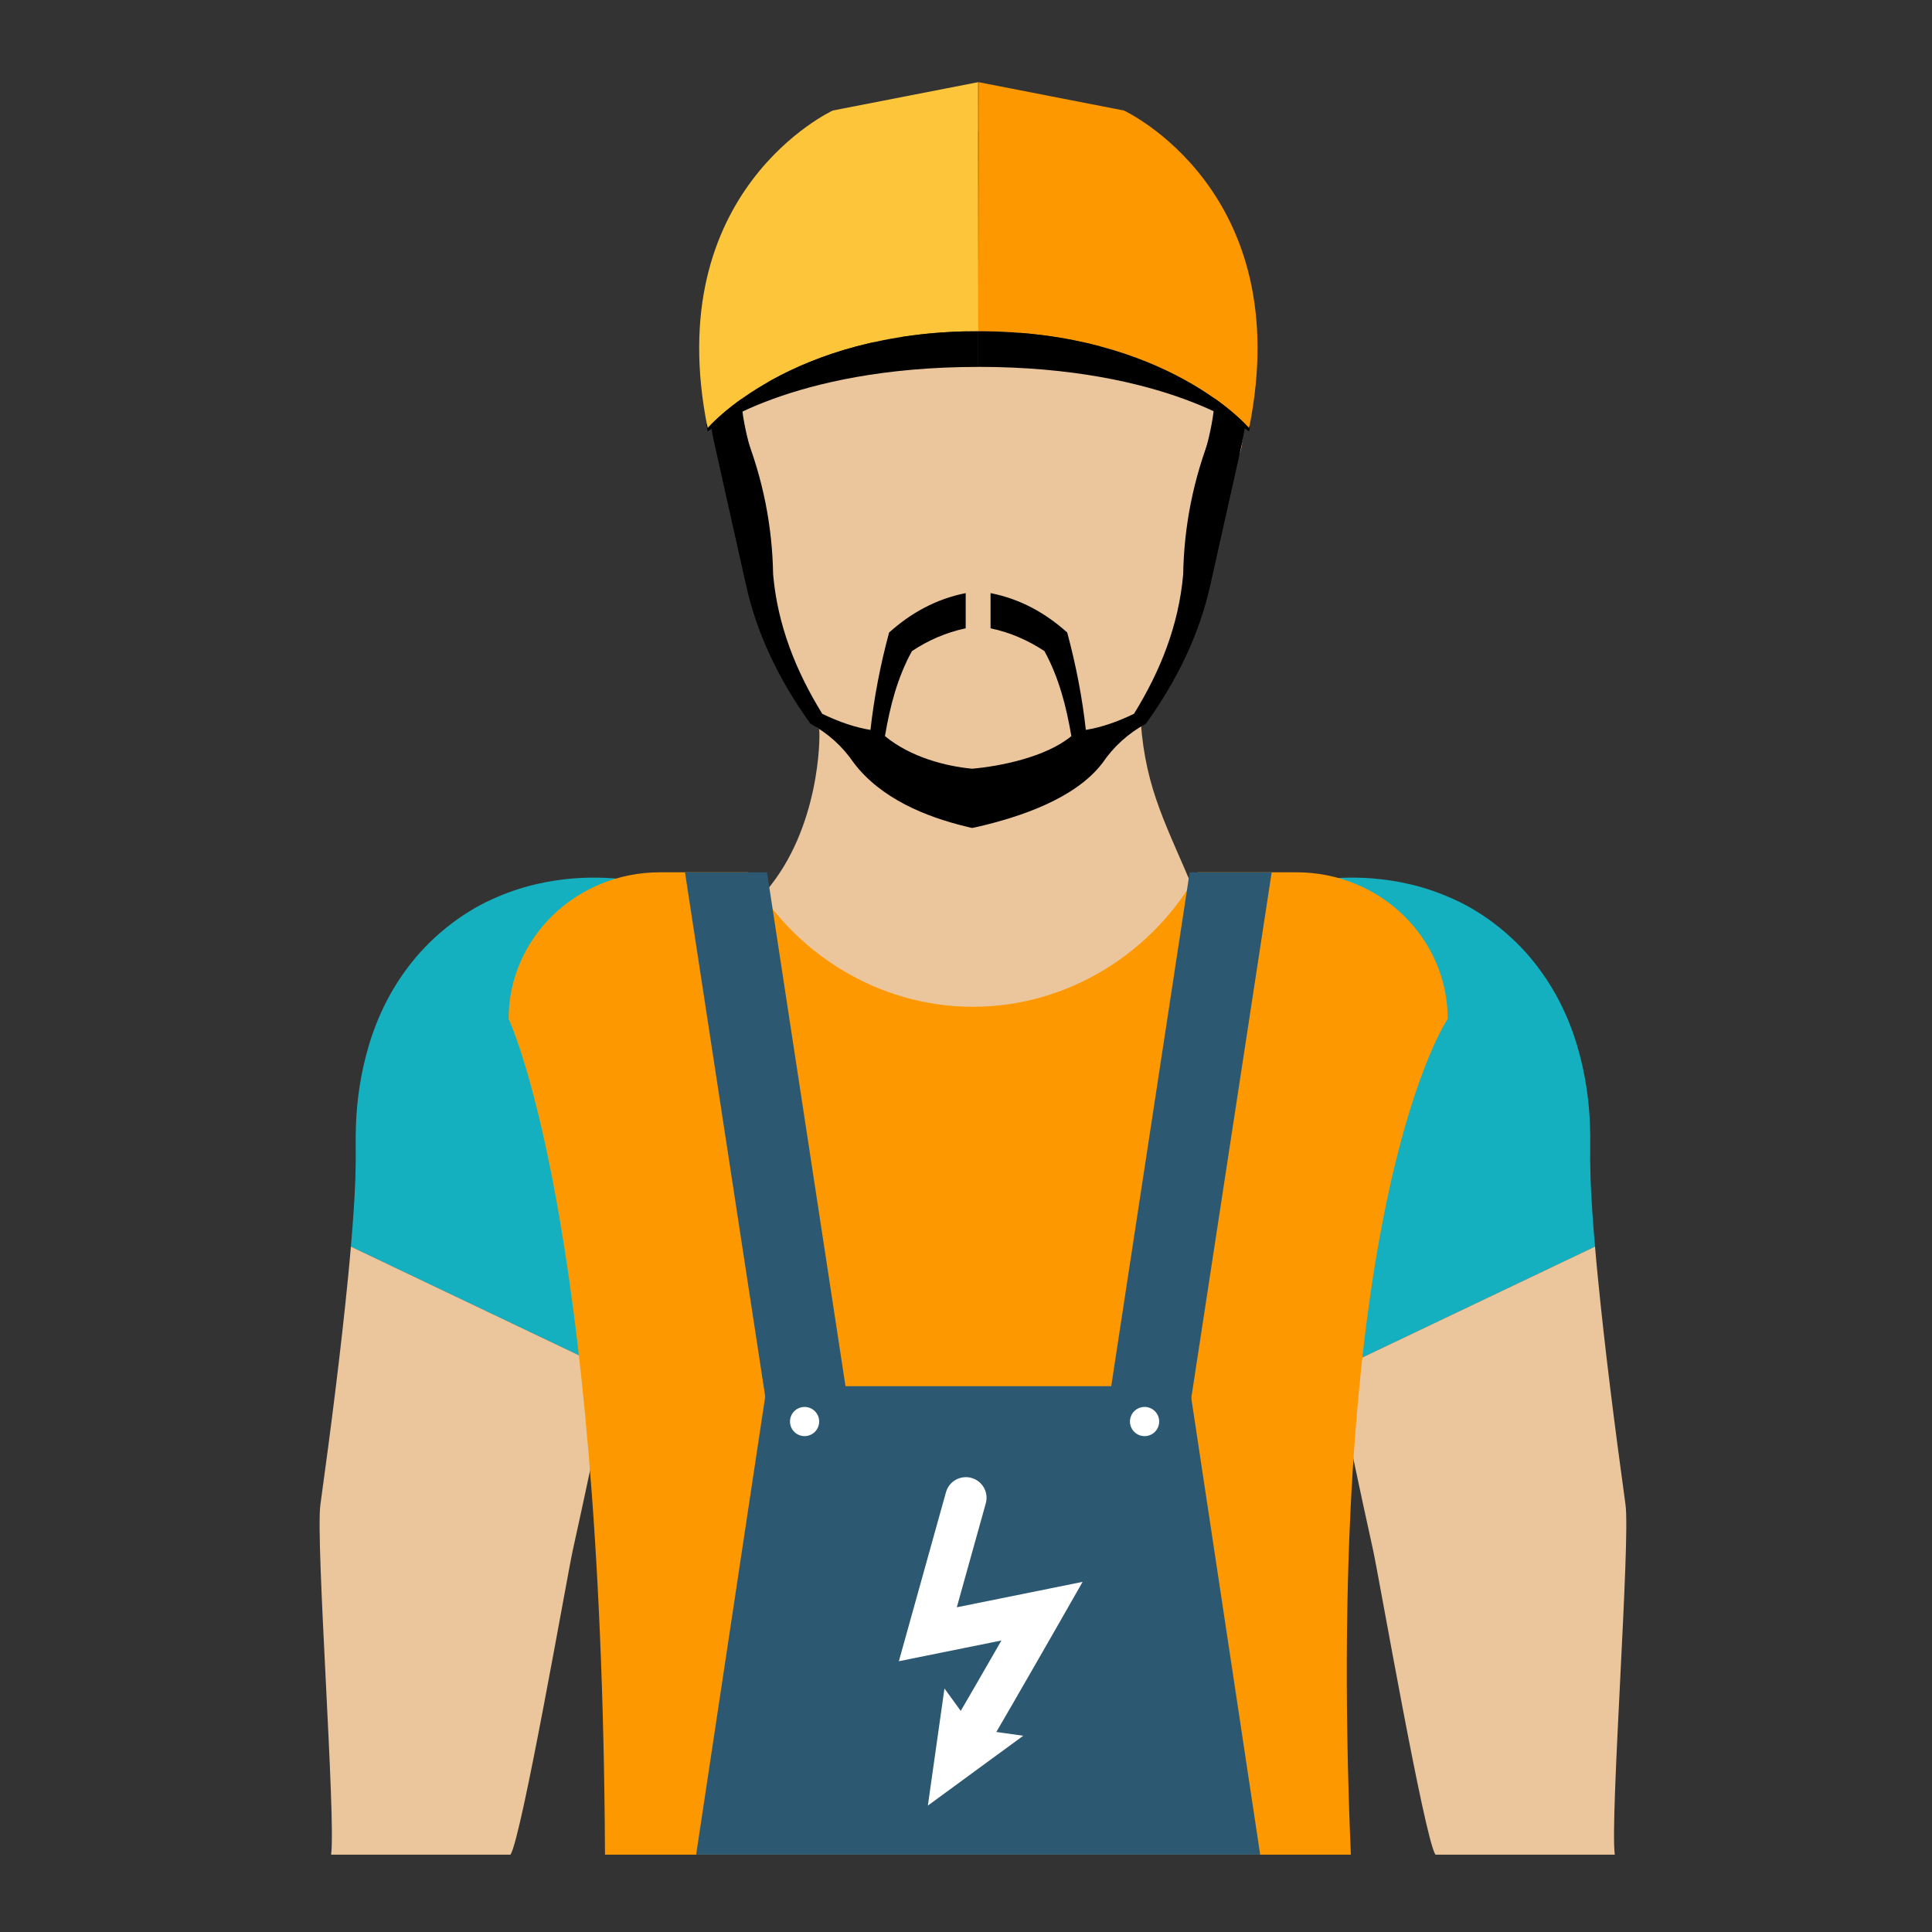
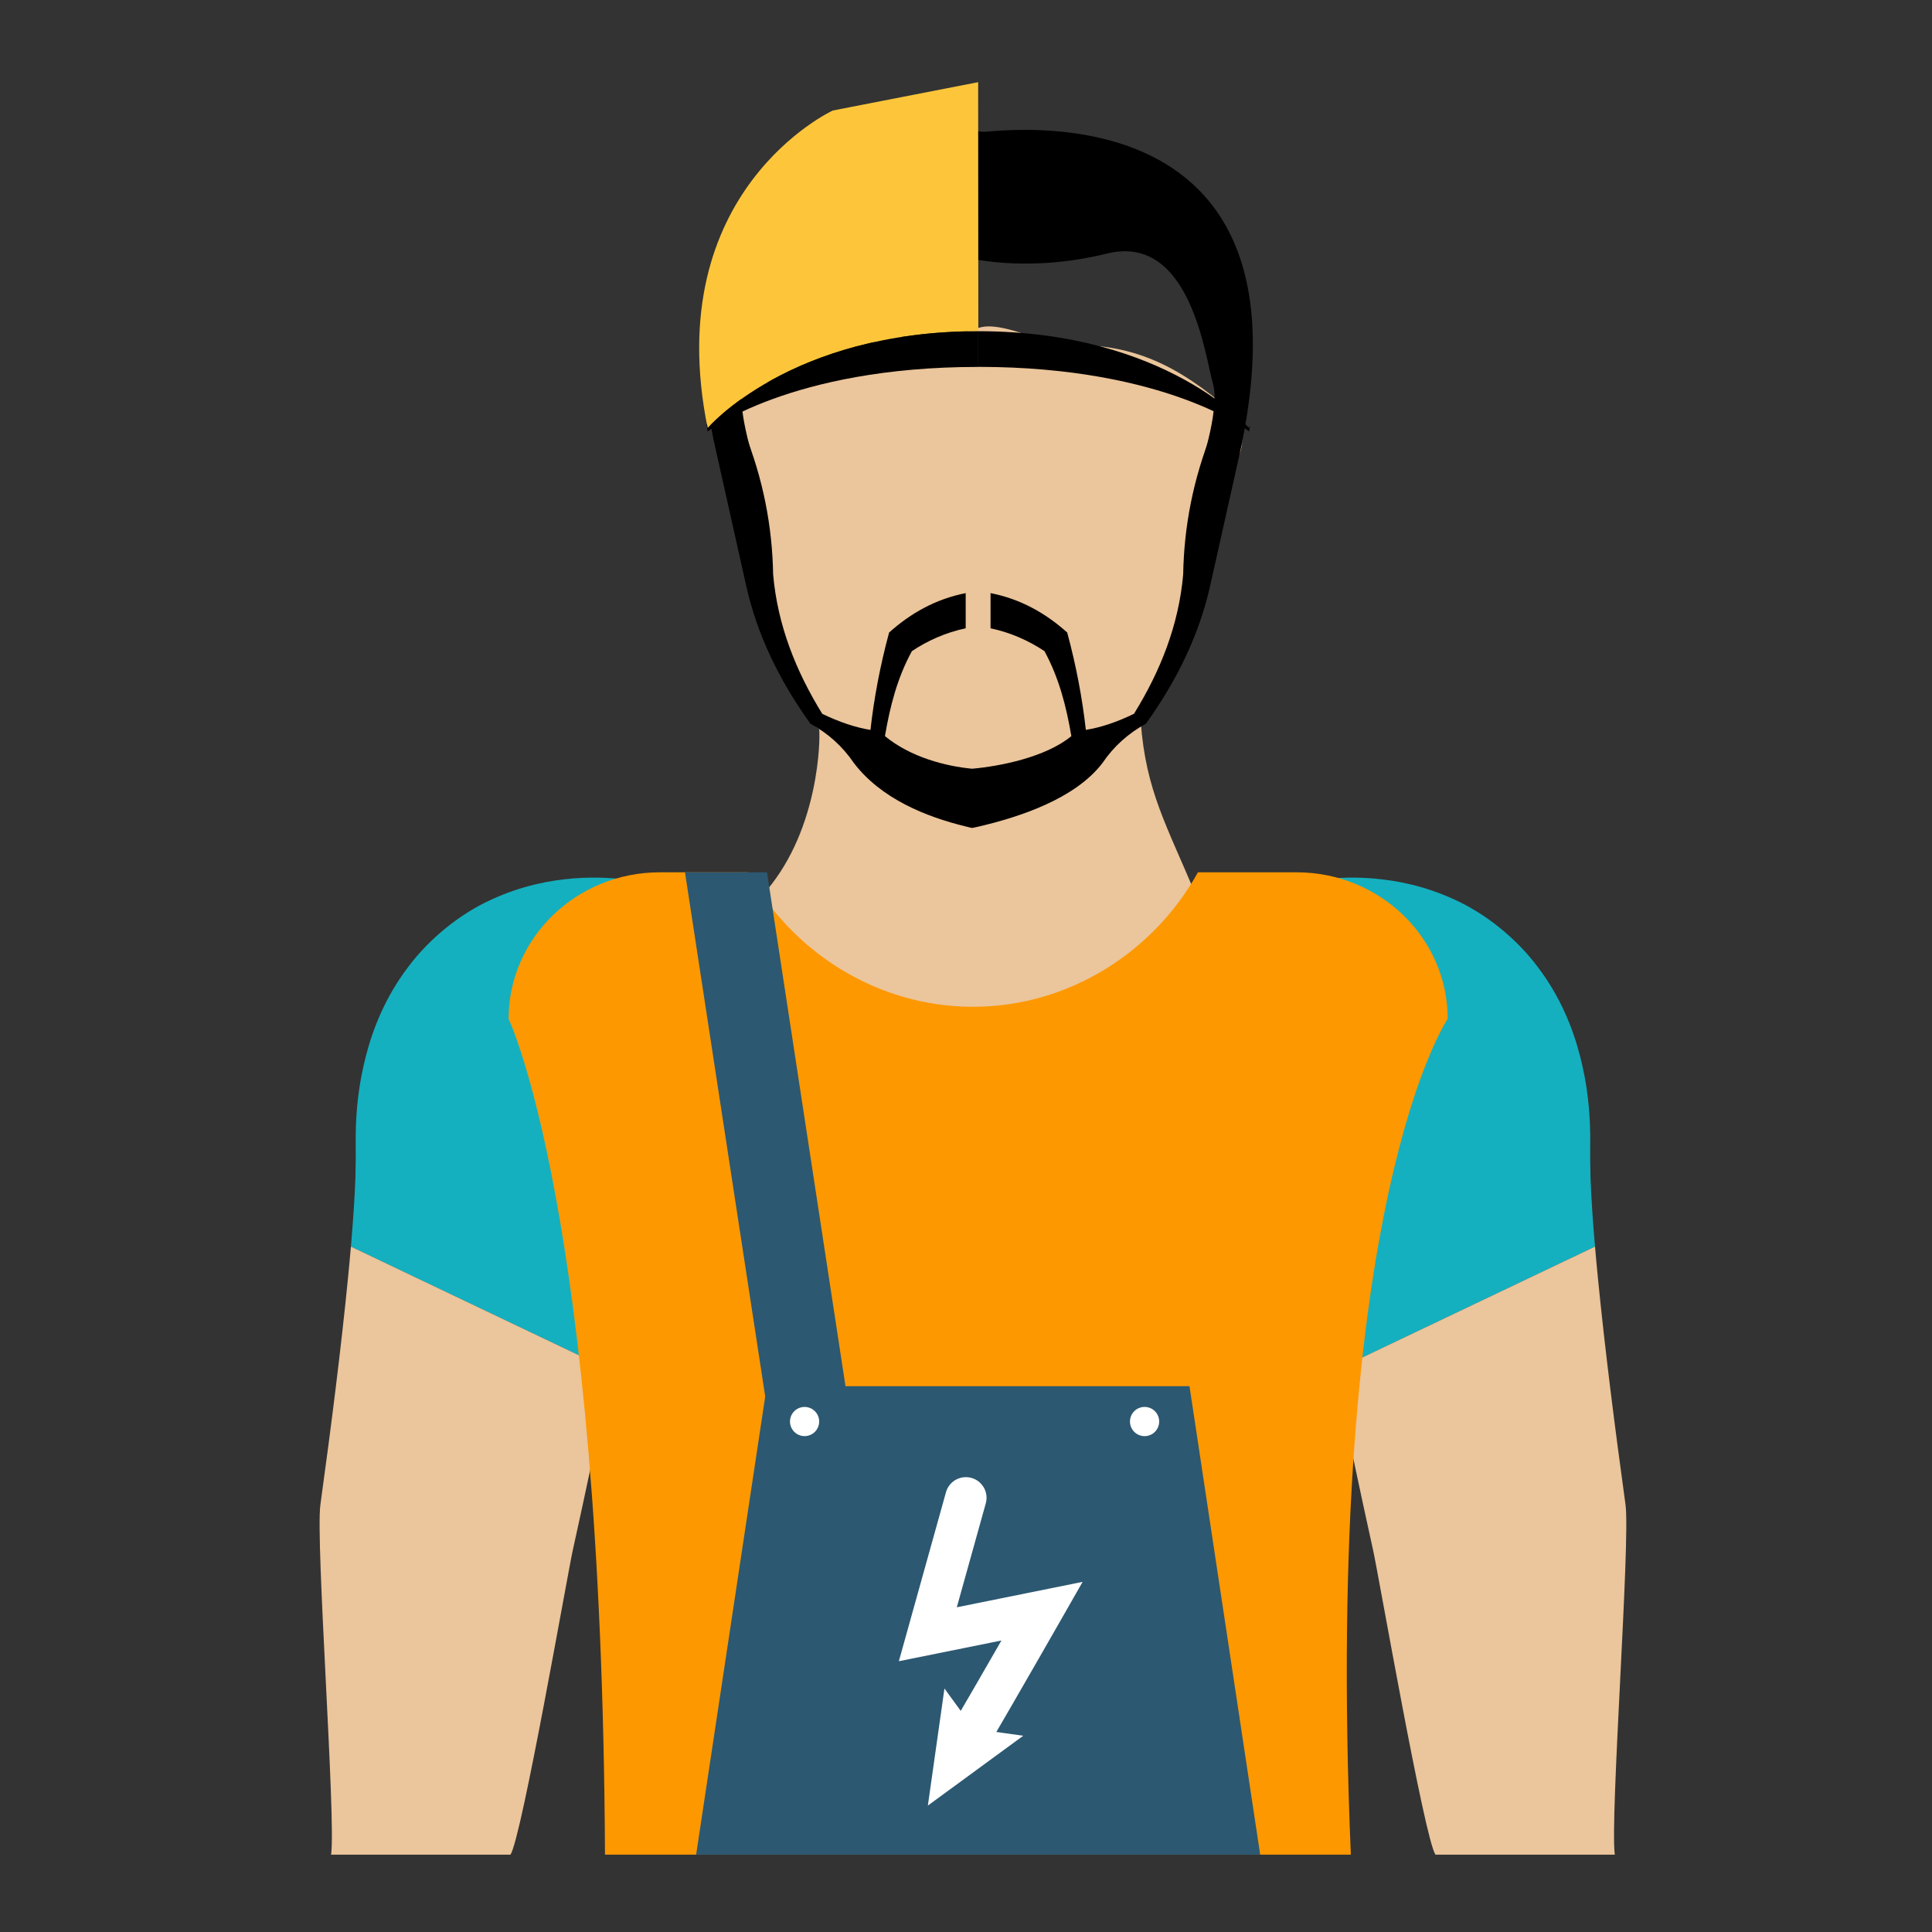
<svg xmlns="http://www.w3.org/2000/svg" version="1.1" id="Layer_1" x="0px" y="0px" width="100px" height="100px" viewBox="0 0 100 100" enable-background="new 0 0 100 100" xml:space="preserve">
  <rect x="0" y="0" width="100" height="100" fill="#333333" stroke="none" />
  <g>
    <g>
      <path fill="#EBC59B" d="M63.7,21.27c-2.713-2.342-5.087-3.569-8.736-3.405c-0.137,0.005-0.27,0.023-0.406,0.032    c-1.533-0.67-2.96-1.132-3.727-0.971c-1.318,0.285-2.246,0.912-2.912,1.746c-0.027-0.063-0.048-0.126-0.077-0.189    c-0.819-1.821-2.866-1.077-3.623,0.271c-0.27,0.206-0.506,0.459-0.677,0.749c-1.442,0.016-2.872,0.045-4.338,0.39    c-0.839,0.198-1.627,1.132-1.54,2.021c0.356,3.613,1.187,7.019,2.357,10.457c0.675,1.986,0.717,4.078,2.379,5.367    c0.062,0.518,0,5.117-2.7,8.325c-0.964,1.146,1.217,3.793,1.791,4.182c0.667,0.453,1.33,0.765,1.977,0.968    c0.913,2.514,3.916,3.348,7.323,2.332c0.771-0.231,1.471-0.532,2.105-0.886c0.06,0.06,0.109,0.129,0.17,0.192    c0.728,0.737,2.259,0.894,2.96,0c0.902-1.153,1.527-2.25,3.265-2.319c1.22-0.048,3.123-2.939,2.579-4.258    c-1.428-3.463-2.567-5.314-2.825-8.916c0.927-0.87,1.528-1.934,1.39-3.261c-0.006-0.079-0.034-0.161-0.048-0.239    c0.18-0.259,0.356-0.525,0.522-0.808c1.146-1.943,2.169-5.489,1.178-7.861c0.572-0.15,1.118-0.448,1.613-0.958    C64.448,23.457,64.575,22.024,63.7,21.27z" />
      <g>
        <g>
-           <path d="M69.145,60.395c-0.017,0.008-0.037,0.019-0.063,0.028l-0.002,0.005c0.003,0.006,0.05-0.005,0.127-0.015      c0.101-0.022,0.264-0.053,0.407-0.068c-0.143-0.027-0.354-0.088-0.668-0.212c-0.438-0.188-0.988-0.624-1.268-1.013      c-0.147-0.195-0.234-0.355-0.279-0.464c0.023,0.12,0.048,0.311,0.063,0.554l0.017,0.152l0.005,0.04l0.001,0.019l0.004,0.212      l0.009,0.158c0.013,0.21,0.024,0.427,0.036,0.641c0.012,0.145,0.023,0.297,0.037,0.445c0.53-0.103,1.057-0.259,1.571-0.482      C69.123,60.402,69.198,60.368,69.145,60.395z" />
          <path fill="#14B0BF" d="M82.326,60.992c-0.005-0.311-0.011-0.613-0.018-0.912c0-0.447,0-0.891,0.002-1.324      c-0.015-1.252-0.142-2.591-0.521-4.07c-0.372-1.461-1.025-3.089-2.175-4.608c-1.126-1.519-2.755-2.809-4.336-3.519      c-1.583-0.728-3.03-0.992-4.219-1.091c-1.197-0.096-2.172-0.016-2.997,0.087c-1.638,0.229-2.724,0.57-3.495,0.846      c-0.38,0.135-0.681,0.259-0.909,0.354c-0.271,0.122-0.411,0.182-0.411,0.182c-3.713,1.628-5.405,5.959-3.775,9.677      c1.399,3.202,4.807,4.893,8.098,4.265c-0.014-0.148-0.025-0.301-0.037-0.445c-0.012-0.214-0.023-0.431-0.036-0.641l-0.009-0.158      l-0.004-0.212l-0.001-0.019l-0.005-0.04l-0.017-0.152c-0.015-0.243-0.039-0.434-0.063-0.554      c-0.048-0.105-0.057-0.161-0.043-0.146c0.009,0.007,0.023,0.064,0.043,0.146c0.045,0.108,0.132,0.269,0.279,0.464      c0.279,0.389,0.829,0.825,1.268,1.013c0.314,0.124,0.525,0.185,0.668,0.212c0.065-0.009,0.127-0.014,0.179-0.012      c0.101-0.013,0.096,0.062-0.179,0.012c-0.144,0.016-0.307,0.046-0.407,0.068c-0.077,0.01-0.124,0.021-0.127,0.015l0.002-0.005      c0.025-0.01,0.046-0.021,0.063-0.028c0.054-0.026-0.021,0.008-0.003,0c-0.515,0.224-1.041,0.38-1.571,0.482      c0.034,0.417,0.067,0.83,0.101,1.256c0.229,2.042,0.562,3.962,0.915,5.956c0.17,0.941,0.35,1.888,0.535,2.839l13.438-6.403      C82.449,63.259,82.364,62.049,82.326,60.992z" />
          <path fill="#EBC59B" d="M74.298,95.997h9.284c-0.258-1.828,0.815-16.265,0.554-18.116c-0.556-4.036-1.07-8.077-1.432-11.77      c-0.053-0.537-0.103-1.063-0.146-1.587l-13.438,6.403c0.598,3.067,1.262,6.185,1.95,9.303      C71.364,81.563,73.723,95.138,74.298,95.997z" />
          <path fill="#14B0BF" d="M18.395,60.992c0.005-0.311,0.011-0.613,0.017-0.912c0-0.447,0-0.891-0.001-1.324      c0.015-1.252,0.141-2.591,0.521-4.07c0.372-1.461,1.025-3.089,2.174-4.608c1.125-1.519,2.755-2.809,4.336-3.519      c1.583-0.728,3.03-0.992,4.219-1.091c1.197-0.096,2.171-0.016,2.997,0.087c1.638,0.229,2.723,0.57,3.495,0.846      c0.381,0.135,0.682,0.259,0.91,0.354c0.27,0.122,0.411,0.182,0.411,0.182c3.712,1.628,5.404,5.959,3.775,9.677      c-1.399,3.202-4.806,4.893-8.098,4.265c0.014-0.148,0.026-0.301,0.037-0.445c0.012-0.214,0.023-0.431,0.037-0.641l0.007-0.158      l0.005-0.212l0.001-0.019l0.005-0.04l0.016-0.152c0.015-0.243,0.04-0.434,0.063-0.554c0.048-0.105,0.057-0.161,0.043-0.146      c-0.008,0.007-0.023,0.064-0.043,0.146c-0.044,0.108-0.131,0.269-0.278,0.464c-0.28,0.389-0.83,0.825-1.269,1.013      c-0.315,0.124-0.525,0.185-0.668,0.212c-0.065-0.009-0.126-0.014-0.178-0.012c-0.101-0.013-0.097,0.062,0.178,0.012      c0.144,0.016,0.307,0.046,0.408,0.068c0.078,0.01,0.123,0.021,0.126,0.015l-0.001-0.005c-0.026-0.01-0.047-0.021-0.063-0.028      c-0.054-0.026,0.021,0.008,0.003,0c0.514,0.224,1.041,0.38,1.571,0.482c-0.035,0.417-0.067,0.83-0.101,1.256      c-0.231,2.042-0.561,3.962-0.915,5.956c-0.17,0.941-0.35,1.888-0.535,2.839l-13.437-6.403      C18.272,63.259,18.356,62.049,18.395,60.992z" />
          <path fill="#EBC59B" d="M26.422,95.997h-9.284c0.258-1.828-0.815-16.265-0.554-18.116c0.556-4.036,1.07-8.077,1.432-11.77      c0.053-0.537,0.103-1.063,0.146-1.587L31.6,70.928c-0.598,3.067-1.262,6.185-1.951,9.303      C29.357,81.563,26.998,95.138,26.422,95.997z" />
        </g>
      </g>
      <g>
        <g>
          <path d="M32.971,60.395c0.017,0.008,0.038,0.019,0.063,0.028l0.002,0.005c-0.005,0.006-0.049-0.005-0.127-0.015      c-0.1-0.022-0.264-0.053-0.407-0.068c0.143-0.027,0.353-0.088,0.667-0.212c0.437-0.188,0.989-0.624,1.269-1.013      c0.147-0.195,0.233-0.355,0.279-0.464c-0.024,0.12-0.048,0.311-0.064,0.554l-0.015,0.152l-0.003,0.04l-0.002,0.019l-0.006,0.212      l-0.007,0.158c-0.012,0.21-0.023,0.427-0.034,0.641c-0.015,0.145-0.027,0.297-0.037,0.445c-0.532-0.103-1.058-0.259-1.574-0.482      C32.992,60.402,32.918,60.368,32.971,60.395z" />
        </g>
      </g>
      <g>
        <path fill="#FD9800" d="M69.92,95.997c-1.443-33.875,5.013-43.258,5.013-43.258c0-4.192-3.506-7.589-7.829-7.589h-5.099     c-2.279,4.12-6.68,6.961-11.645,6.961c-4.962,0-9.365-2.841-11.646-6.961h-4.557c-4.328,0-7.832,3.397-7.832,7.589     c0,0,4.826,10.026,4.989,43.258H69.92z" />
      </g>
      <g>
        <path d="M62.744,22.333c-0.989,2.46-1.46,4.927-1.503,7.4c-0.23,2.62-1.174,4.992-2.546,7.213     c-0.879,0.427-1.712,0.707-2.492,0.833c-0.182-1.628-0.495-3.302-0.965-5.041c-1.122-1.005-2.415-1.733-3.967-2.039v1.822     c1.028,0.217,1.95,0.626,2.789,1.18c0.754,1.382,1.133,2.87,1.393,4.4c-1.332,1.1-3.713,1.562-5.136,1.688     c-1.346-0.126-3.18-0.588-4.512-1.688c0.259-1.53,0.638-3.018,1.396-4.4c0.834-0.554,1.757-0.963,2.783-1.18V30.7     c-1.548,0.306-2.842,1.034-3.964,2.039c-0.47,1.739-0.783,3.413-0.965,5.041c-0.781-0.126-1.612-0.406-2.495-0.833     c-1.37-2.221-2.313-4.593-2.543-7.213c-0.042-2.474-0.513-4.94-1.501-7.4l-1.569,0.49l1.667,7.457     c0.562,2.544,1.712,4.926,3.333,7.177c0.907,0.496,1.661,1.169,2.251,2.037c1.402,1.839,3.714,2.778,5.787,3.282     c0.113,0.032,0.223,0.053,0.333,0.079c0.101-0.021,0.207-0.047,0.311-0.067c2.178-0.507,5.024-1.451,6.432-3.293     c0.589-0.868,1.343-1.541,2.251-2.037c1.619-2.251,2.769-4.633,3.334-7.177l1.668-7.457L62.744,22.333z" />
        <path d="M36.946,22.823L39,23.781c0,0-0.912-2.788-0.538-4.023c0.377-1.234,1.125-7.776,5.467-6.705     c4.342,1.073,7.449,0.163,7.449,0.163l0.217-6.278C51.596,6.938,32.967,3.198,36.946,22.823z" />
        <path d="M64.289,22.89l-2.052,0.958c0,0,0.909-2.788,0.538-4.023c-0.377-1.231-1.128-7.776-5.47-6.702     c-4.342,1.07-7.45,0.161-7.45,0.161L49.64,7.007C49.64,7.007,68.271,3.263,64.289,22.89z" />
      </g>
      <g>
        <path fill="#FDC63A" d="M43.106,5.72c0,0-8.972,4.132-6.479,16.441c0,0,4.247-5.018,14.011-5.018L50.629,4.253L43.106,5.72z" />
-         <path fill="#FD9800" d="M58.172,5.72l-7.523-1.467l-0.011,12.891c9.768,0,14.015,5.018,14.015,5.018     C67.144,9.853,58.172,5.72,58.172,5.72z" />
      </g>
      <g>
        <path d="M50.638,17.144c-9.766,0-14.011,5.018-14.011,5.018c-0.013-0.066-0.023-0.156-0.038-0.229     c-0.008,0.016-0.015,0.032-0.022,0.044c0.022,0.122,0.037,0.236,0.06,0.357c0,0,4.247-3.343,14.011-3.343V17.144z" />
        <path d="M64.668,22.056c-0.005,0.032-0.011,0.076-0.016,0.105c0,0-4.247-5.018-14.012-5.018l-0.002,1.846     c9.768,0,14.015,3.343,14.015,3.343c0.016-0.087,0.026-0.169,0.043-0.254C64.686,22.072,64.676,22.063,64.668,22.056z" />
      </g>
      <polygon fill="#2C5871" points="65.227,95.997 61.568,71.75 39.688,71.75 36.032,95.997   " />
      <g>
-         <polygon fill="#2C5871" points="61.474,73.578 57.335,72.943 61.578,45.15 65.822,45.15    " />
-       </g>
+         </g>
      <g>
        <polygon fill="#2C5871" points="39.806,73.578 43.945,72.943 39.7,45.15 35.455,45.15    " />
      </g>
      <circle fill="#FFFFFF" cx="41.645" cy="73.578" r="0.755" />
      <circle fill="#FFFFFF" cx="59.243" cy="73.578" r="0.756" />
    </g>
    <g>
      <g>
        <path fill="#FFFFFF" d="M50.021,91.25c-0.183,0-0.37-0.049-0.539-0.147c-0.511-0.299-0.681-0.954-0.383-1.465     c0.911-1.558,1.956-3.369,2.735-4.726l-5.309,1.072l2.438-8.744c0.159-0.571,0.748-0.901,1.319-0.744     c0.568,0.158,0.902,0.749,0.742,1.318l-1.5,5.379l6.512-1.316l-1.169,2.048c0,0-2.197,3.849-3.921,6.794     C50.748,91.06,50.39,91.25,50.021,91.25z" />
      </g>
      <g>
        <g>
          <polygon fill="#FFFFFF" points="48.885,87.396 50.403,89.485 52.963,89.842 48.026,93.457     " />
        </g>
      </g>
    </g>
  </g>
</svg>